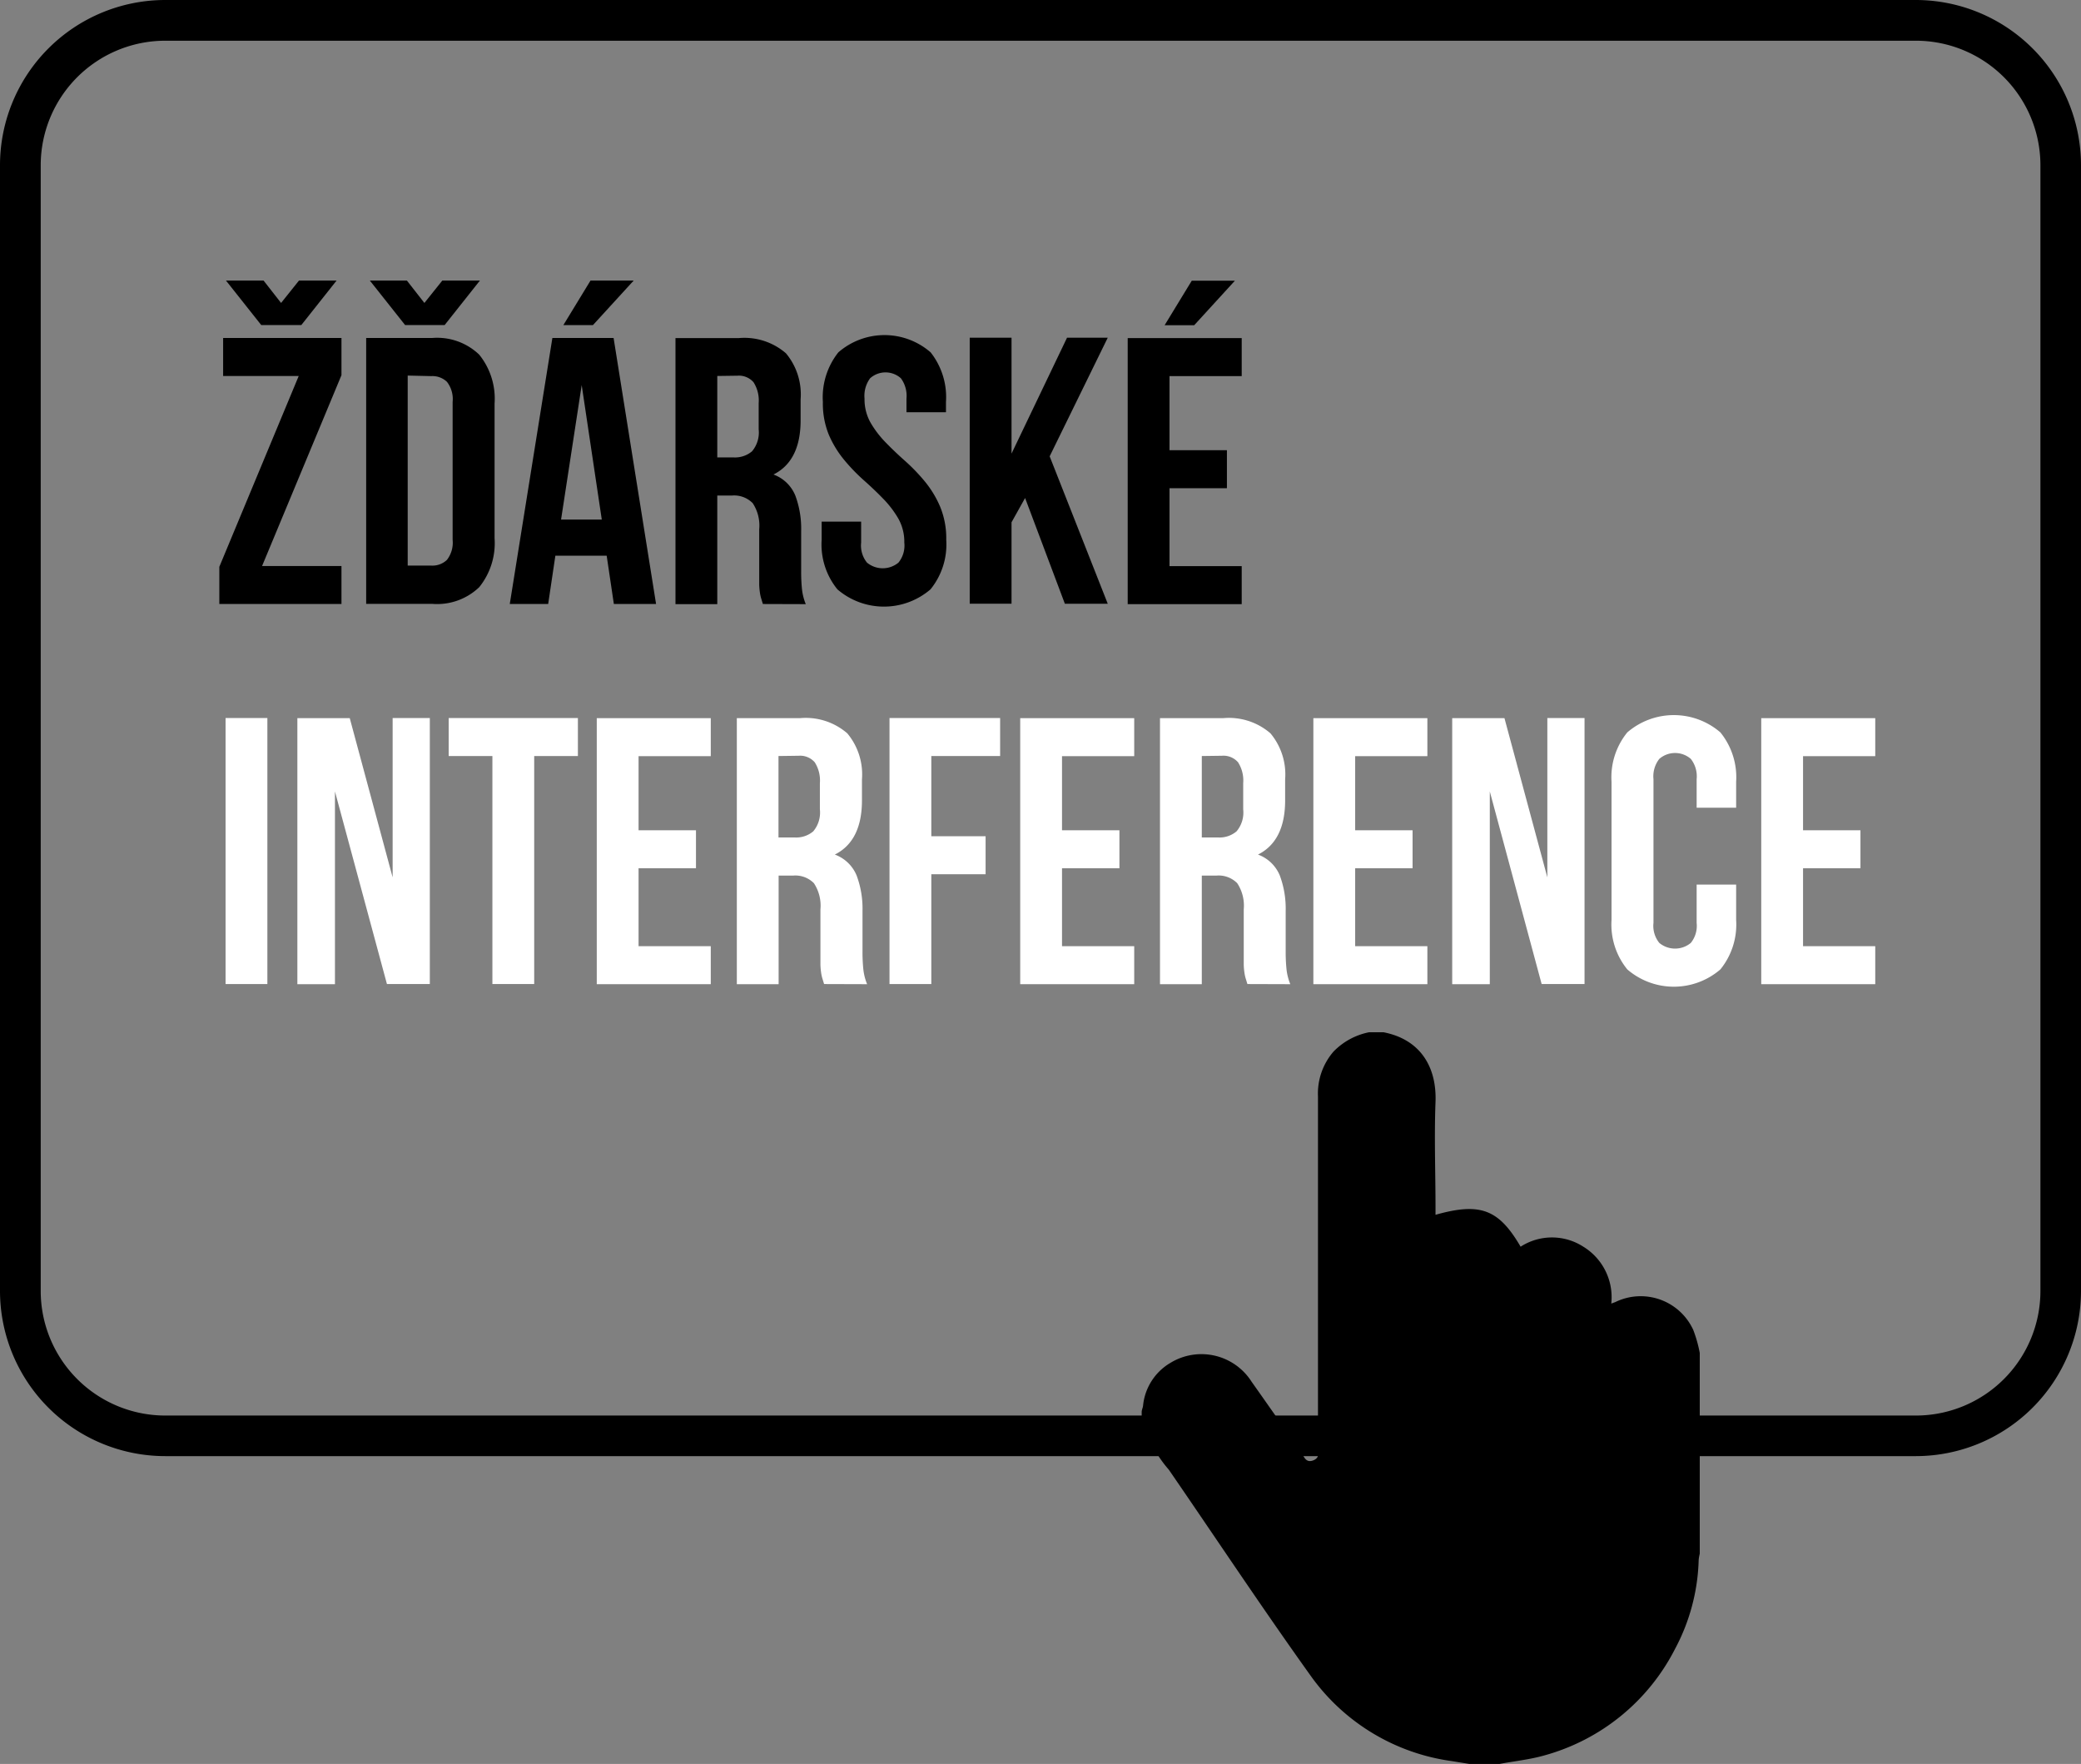
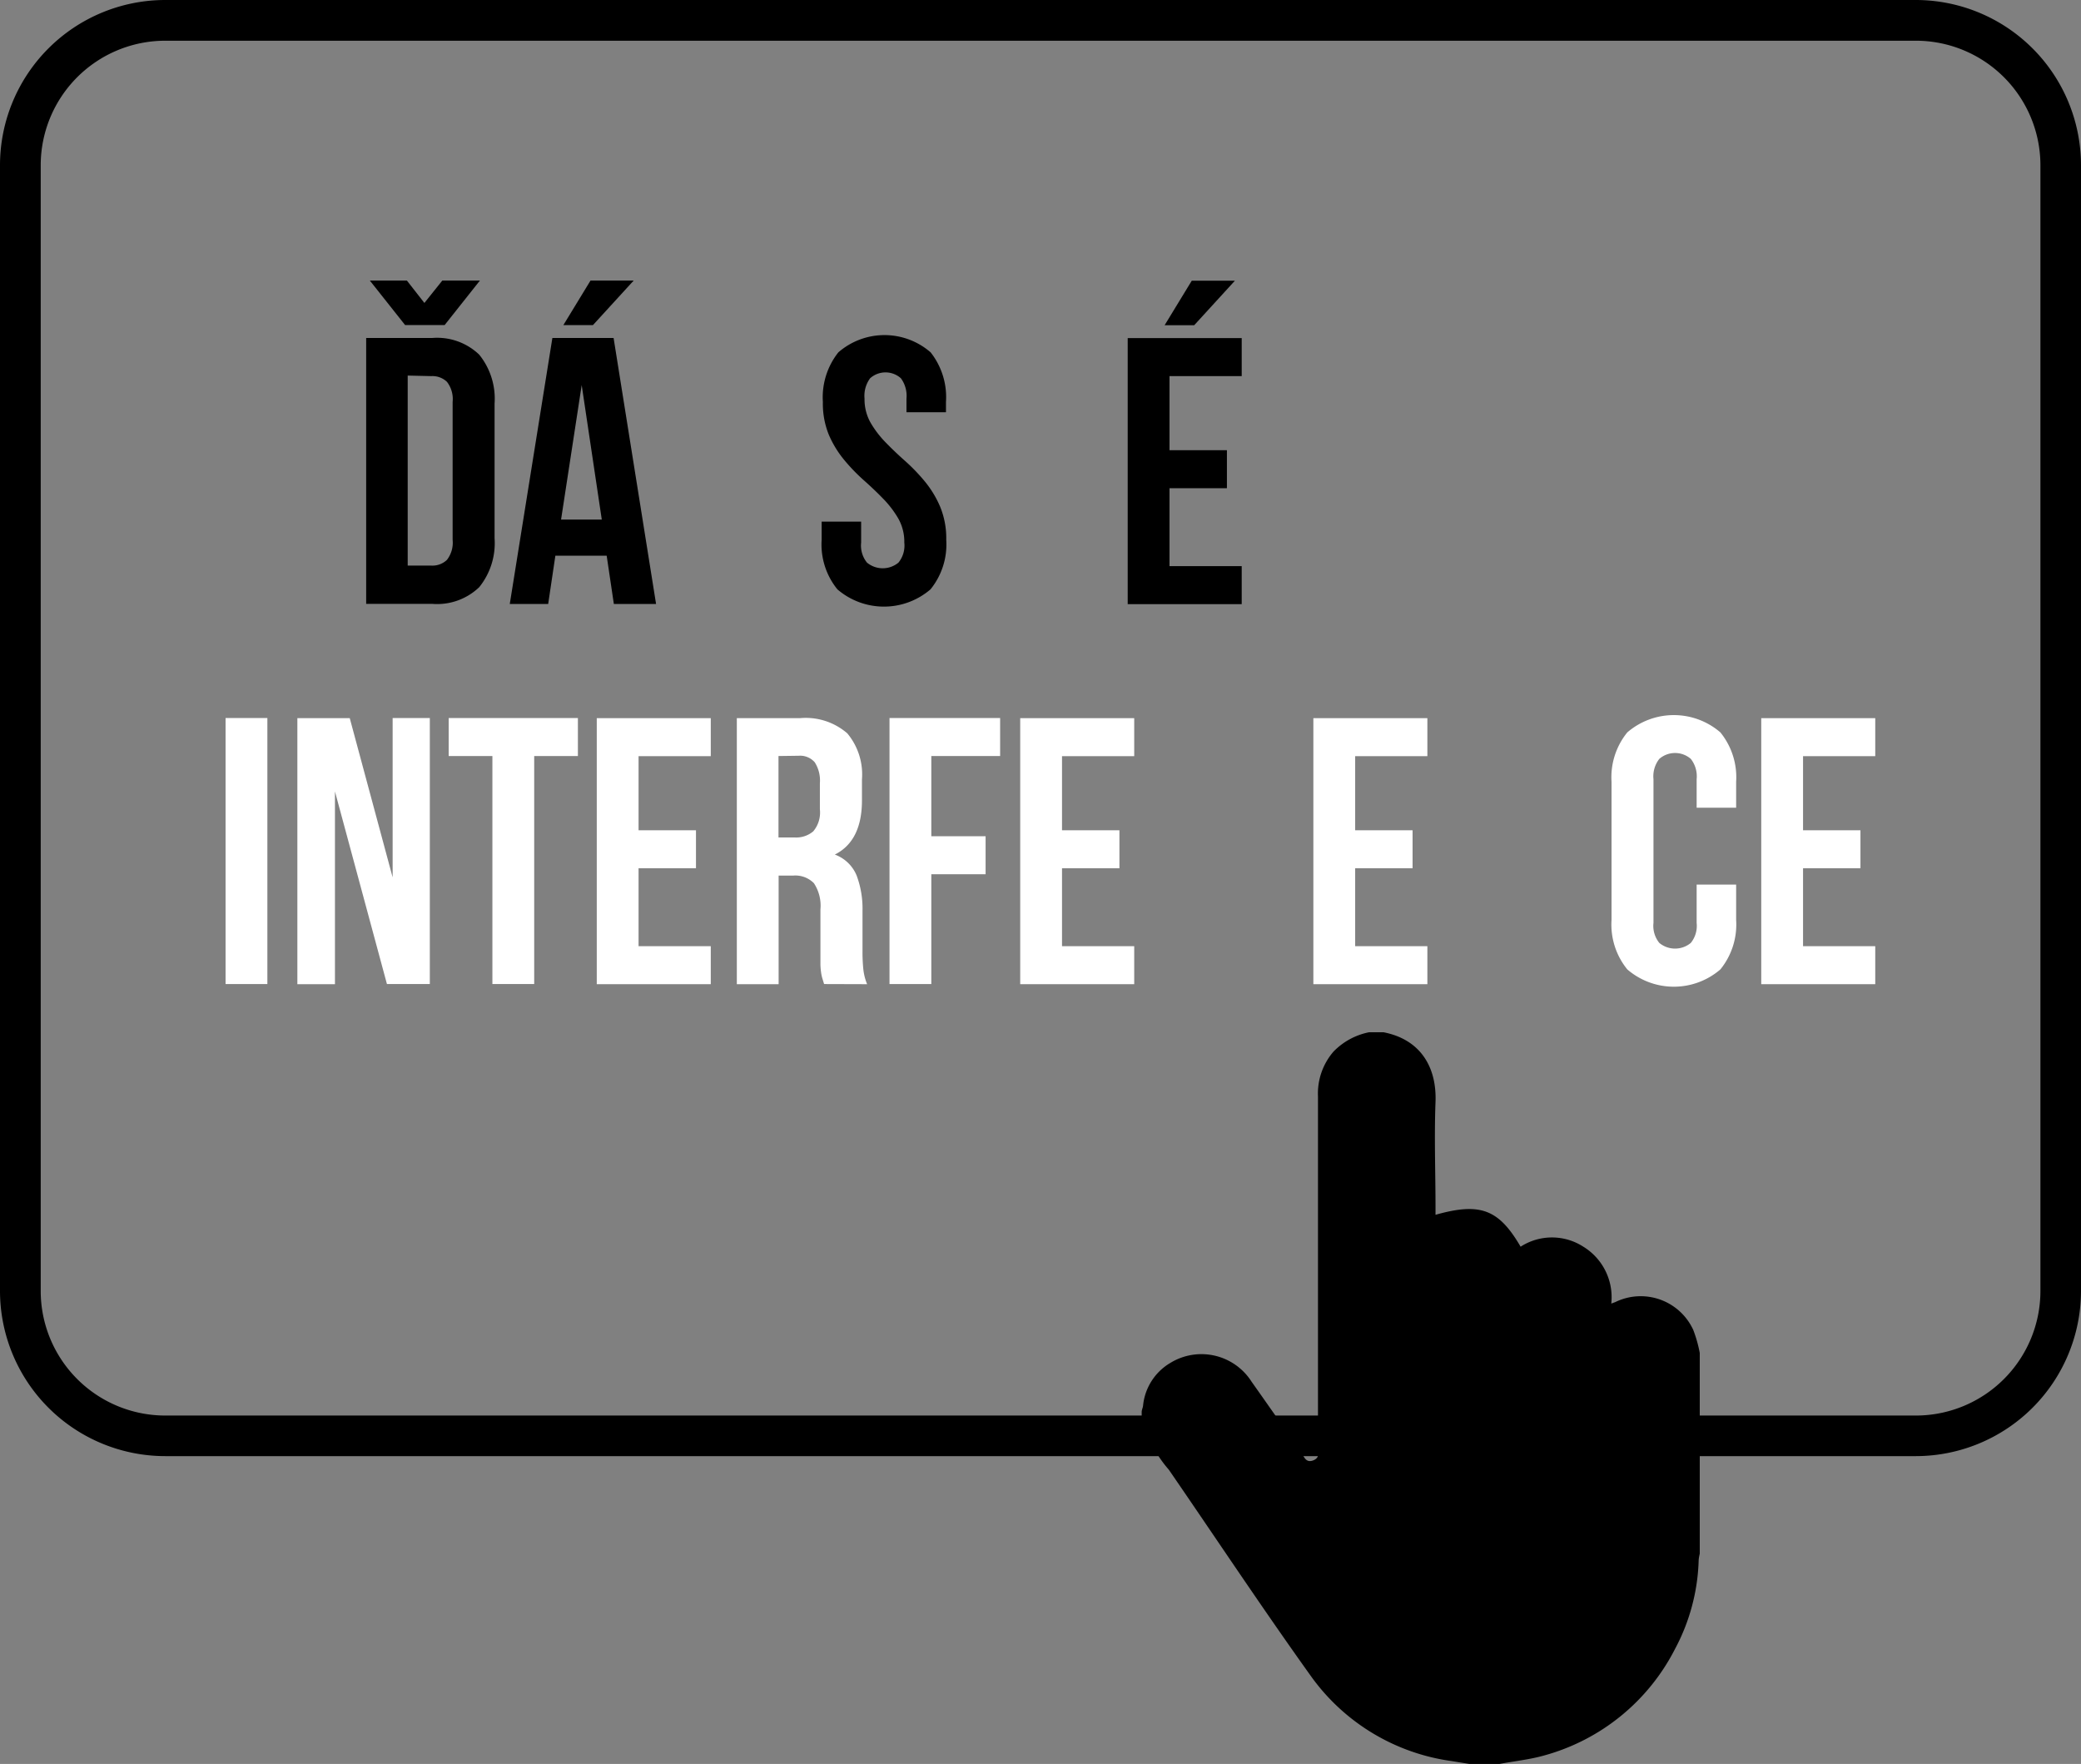
<svg xmlns="http://www.w3.org/2000/svg" id="Layer_1" data-name="Layer 1" viewBox="0 0 153.33 129.96">
  <rect x="0" y="0" width="153.33" height="129.96" fill="#808080" stroke="none" />
  <defs>
    <style>.cls-1{fill:#fff;}</style>
  </defs>
  <title>partner-interference</title>
-   <path d="M263.31,378.73v2.74l-5.85,14.06h5.85v2.8h-9v-2.74l5.85-14.06h-5.57v-2.8Zm-5.74-4.23,1.29,1.65,1.32-1.65h2.77l-2.6,3.28H257.4l-2.6-3.28Z" transform="translate(-238.15 -353.83)" />
  <path d="M265.13,378.73H270a4.48,4.48,0,0,1,3.46,1.23,5.16,5.16,0,0,1,1.13,3.61v9.91a5.16,5.16,0,0,1-1.13,3.61,4.48,4.48,0,0,1-3.46,1.23h-4.87Zm3-4.23,1.29,1.65,1.32-1.65h2.77l-2.6,3.28H268l-2.6-3.28Zm.06,7v14h1.74a1.55,1.55,0,0,0,1.15-.42,2.07,2.07,0,0,0,.42-1.48V383.44a2.07,2.07,0,0,0-.42-1.48,1.55,1.55,0,0,0-1.15-.42Z" transform="translate(-238.15 -353.83)" />
  <path d="M286.49,398.33h-3.11l-.53-3.56h-3.78l-.53,3.56h-2.83l3.14-19.6h4.51Zm-7-6.22h3l-1.48-9.91Zm5.35-17.61-3,3.28h-2.18l2-3.28Z" transform="translate(-238.15 -353.83)" />
-   <path d="M294.36,398.33l-.11-.36a2.78,2.78,0,0,1-.1-.42,5.19,5.19,0,0,1-.06-.64c0-.26,0-.59,0-1v-3.08a3,3,0,0,0-.48-1.93,1.92,1.92,0,0,0-1.54-.56H291v8h-3.08v-19.6h4.65a4.67,4.67,0,0,1,3.49,1.12,4.72,4.72,0,0,1,1.08,3.39v1.54q0,3-2,4a2.76,2.76,0,0,1,1.61,1.55,7,7,0,0,1,.43,2.62v3a12.45,12.45,0,0,0,.06,1.27,4.05,4.05,0,0,0,.28,1.11ZM291,381.53v6h1.2a1.94,1.94,0,0,0,1.36-.45,2.15,2.15,0,0,0,.49-1.62v-1.93a2.49,2.49,0,0,0-.38-1.54,1.43,1.43,0,0,0-1.19-.48Z" transform="translate(-238.15 -353.83)" />
  <path d="M298.78,383.44a5.32,5.32,0,0,1,1.14-3.65,5.18,5.18,0,0,1,6.8,0,5.32,5.32,0,0,1,1.13,3.65v.76h-2.91v-1a2.19,2.19,0,0,0-.41-1.5,1.7,1.7,0,0,0-2.27,0,2.18,2.18,0,0,0-.41,1.5,3.47,3.47,0,0,0,.45,1.78,7.39,7.39,0,0,0,1.12,1.46q.67.69,1.44,1.37a13.78,13.78,0,0,1,1.44,1.5,7.63,7.63,0,0,1,1.12,1.85,6.1,6.1,0,0,1,.45,2.44,5.24,5.24,0,0,1-1.16,3.65,5.26,5.26,0,0,1-6.86,0,5.24,5.24,0,0,1-1.16-3.65v-1.34h2.91v1.54a2,2,0,0,0,.43,1.48,1.82,1.82,0,0,0,2.32,0,2,2,0,0,0,.43-1.48,3.47,3.47,0,0,0-.45-1.78,7.42,7.42,0,0,0-1.12-1.46q-.67-.69-1.44-1.37a13.7,13.7,0,0,1-1.44-1.5,7.62,7.62,0,0,1-1.12-1.85A6.09,6.09,0,0,1,298.78,383.44Z" transform="translate(-238.15 -353.83)" />
-   <path d="M313.68,390.52l-1,1.79v6h-3.08v-19.6h3.08v8.54l4.09-8.54h3l-4.28,8.74,4.28,10.86h-3.16Z" transform="translate(-238.15 -353.83)" />
  <path d="M324.32,387h4.23v2.8h-4.23v5.74h5.32v2.8h-8.4v-19.6h8.4v2.8h-5.32Zm4.82-12.49-3,3.28h-2.18l2-3.28Z" transform="translate(-238.15 -353.83)" />
  <path class="cls-1" d="M254.77,406.73h3.08v19.6h-3.08Z" transform="translate(-238.15 -353.83)" />
  <path class="cls-1" d="M262.83,412.14v14.2h-2.77v-19.6h3.86l3.16,11.73V406.73h2.74v19.6h-3.16Z" transform="translate(-238.15 -353.83)" />
  <path class="cls-1" d="M271.21,406.73h9.52v2.8h-3.22v16.8h-3.08v-16.8h-3.22Z" transform="translate(-238.15 -353.83)" />
  <path class="cls-1" d="M285.2,415h4.23v2.8H285.2v5.74h5.32v2.8h-8.4v-19.6h8.4v2.8H285.2Z" transform="translate(-238.15 -353.83)" />
  <path class="cls-1" d="M298.87,426.33l-.11-.36a2.79,2.79,0,0,1-.1-.42,5.18,5.18,0,0,1-.06-.64c0-.26,0-.59,0-1v-3.08a3,3,0,0,0-.48-1.93,1.92,1.92,0,0,0-1.54-.56h-1.06v8h-3.08v-19.6h4.65a4.67,4.67,0,0,1,3.49,1.12,4.72,4.72,0,0,1,1.08,3.39v1.54q0,3-2,4a2.76,2.76,0,0,1,1.61,1.55,7,7,0,0,1,.43,2.62v3a12.45,12.45,0,0,0,.06,1.27,4.05,4.05,0,0,0,.28,1.11Zm-3.36-16.8v6h1.2a1.94,1.94,0,0,0,1.36-.45,2.15,2.15,0,0,0,.49-1.62v-1.93a2.49,2.49,0,0,0-.38-1.54,1.43,1.43,0,0,0-1.19-.48Z" transform="translate(-238.15 -353.83)" />
  <path class="cls-1" d="M306.77,415.44h4v2.8h-4v8.09h-3.08v-19.6h8.15v2.8h-5.07Z" transform="translate(-238.15 -353.83)" />
  <path class="cls-1" d="M316.4,415h4.23v2.8H316.4v5.74h5.32v2.8h-8.4v-19.6h8.4v2.8H316.4Z" transform="translate(-238.15 -353.83)" />
-   <path class="cls-1" d="M330.06,426.33l-.11-.36a2.79,2.79,0,0,1-.1-.42,5.18,5.18,0,0,1-.06-.64c0-.26,0-.59,0-1v-3.08a3,3,0,0,0-.48-1.93,1.92,1.92,0,0,0-1.54-.56H326.7v8h-3.08v-19.6h4.65a4.67,4.67,0,0,1,3.49,1.12,4.72,4.72,0,0,1,1.08,3.39v1.54q0,3-2,4a2.76,2.76,0,0,1,1.61,1.55,7,7,0,0,1,.43,2.62v3a12.45,12.45,0,0,0,.06,1.27,4.05,4.05,0,0,0,.28,1.11Zm-3.36-16.8v6h1.2a1.94,1.94,0,0,0,1.36-.45,2.15,2.15,0,0,0,.49-1.62v-1.93a2.49,2.49,0,0,0-.38-1.54,1.43,1.43,0,0,0-1.19-.48Z" transform="translate(-238.15 -353.83)" />
  <path class="cls-1" d="M338,415h4.23v2.8H338v5.74h5.32v2.8h-8.4v-19.6h8.4v2.8H338Z" transform="translate(-238.15 -353.83)" />
-   <path class="cls-1" d="M347.92,412.14v14.2h-2.77v-19.6H349l3.16,11.73V406.73h2.74v19.6h-3.16Z" transform="translate(-238.15 -353.83)" />
  <path class="cls-1" d="M366.07,419v2.6a5.24,5.24,0,0,1-1.16,3.65,5.25,5.25,0,0,1-6.86,0,5.23,5.23,0,0,1-1.16-3.65V411.44a5.23,5.23,0,0,1,1.16-3.65,5.25,5.25,0,0,1,6.86,0,5.24,5.24,0,0,1,1.16,3.65v1.9h-2.91v-2.1a2.08,2.08,0,0,0-.43-1.5,1.77,1.77,0,0,0-2.32,0,2.08,2.08,0,0,0-.43,1.5v10.58a2,2,0,0,0,.43,1.48,1.82,1.82,0,0,0,2.32,0,2,2,0,0,0,.43-1.48V419Z" transform="translate(-238.15 -353.83)" />
  <path class="cls-1" d="M371,415h4.23v2.8H371v5.74h5.32v2.8h-8.4v-19.6h8.4v2.8H371Z" transform="translate(-238.15 -353.83)" />
  <path d="M379.32,461.11h-129a12.18,12.18,0,0,1-12.17-12.17V366a12.18,12.18,0,0,1,12.17-12.17h129A12.18,12.18,0,0,1,391.48,366v82.95A12.18,12.18,0,0,1,379.32,461.11Zm-129-104.28a9.18,9.18,0,0,0-9.17,9.17v82.95a9.18,9.18,0,0,0,9.17,9.17h129a9.18,9.18,0,0,0,9.17-9.17V366a9.18,9.18,0,0,0-9.17-9.17Z" transform="translate(-238.15 -353.83)" />
  <path d="M348.63,483.79h-2.21l-1.29-.21a15.31,15.31,0,0,1-10.36-6.22c-3.58-5-7-10.16-10.5-15.25a9,9,0,0,1-2-3.93v-.32c0-.15.08-.3.1-.45a4.12,4.12,0,0,1,2-3.16,4.38,4.38,0,0,1,6,1.38c1.22,1.72,2.42,3.45,3.64,5.17.21.3.32.83.88.63s.37-.67.37-1q0-12.91,0-25.82a4.72,4.72,0,0,1,1.14-3.3,5,5,0,0,1,2.63-1.43h1.05c2.7.52,3.94,2.53,3.84,5.14s0,5.16,0,7.74v.57c3.3-.93,4.66-.41,6.27,2.35a4.26,4.26,0,0,1,4.62,0,4.36,4.36,0,0,1,2.06,4.19l.3-.11a4.26,4.26,0,0,1,5.74,2.05,9.71,9.71,0,0,1,.48,1.7V468.3a3.07,3.07,0,0,0-.08.46,14.7,14.7,0,0,1-1.74,6.55,15.39,15.39,0,0,1-9.63,7.85C350.85,483.47,349.73,483.58,348.63,483.79Z" transform="translate(-238.15 -353.83)" />
</svg>